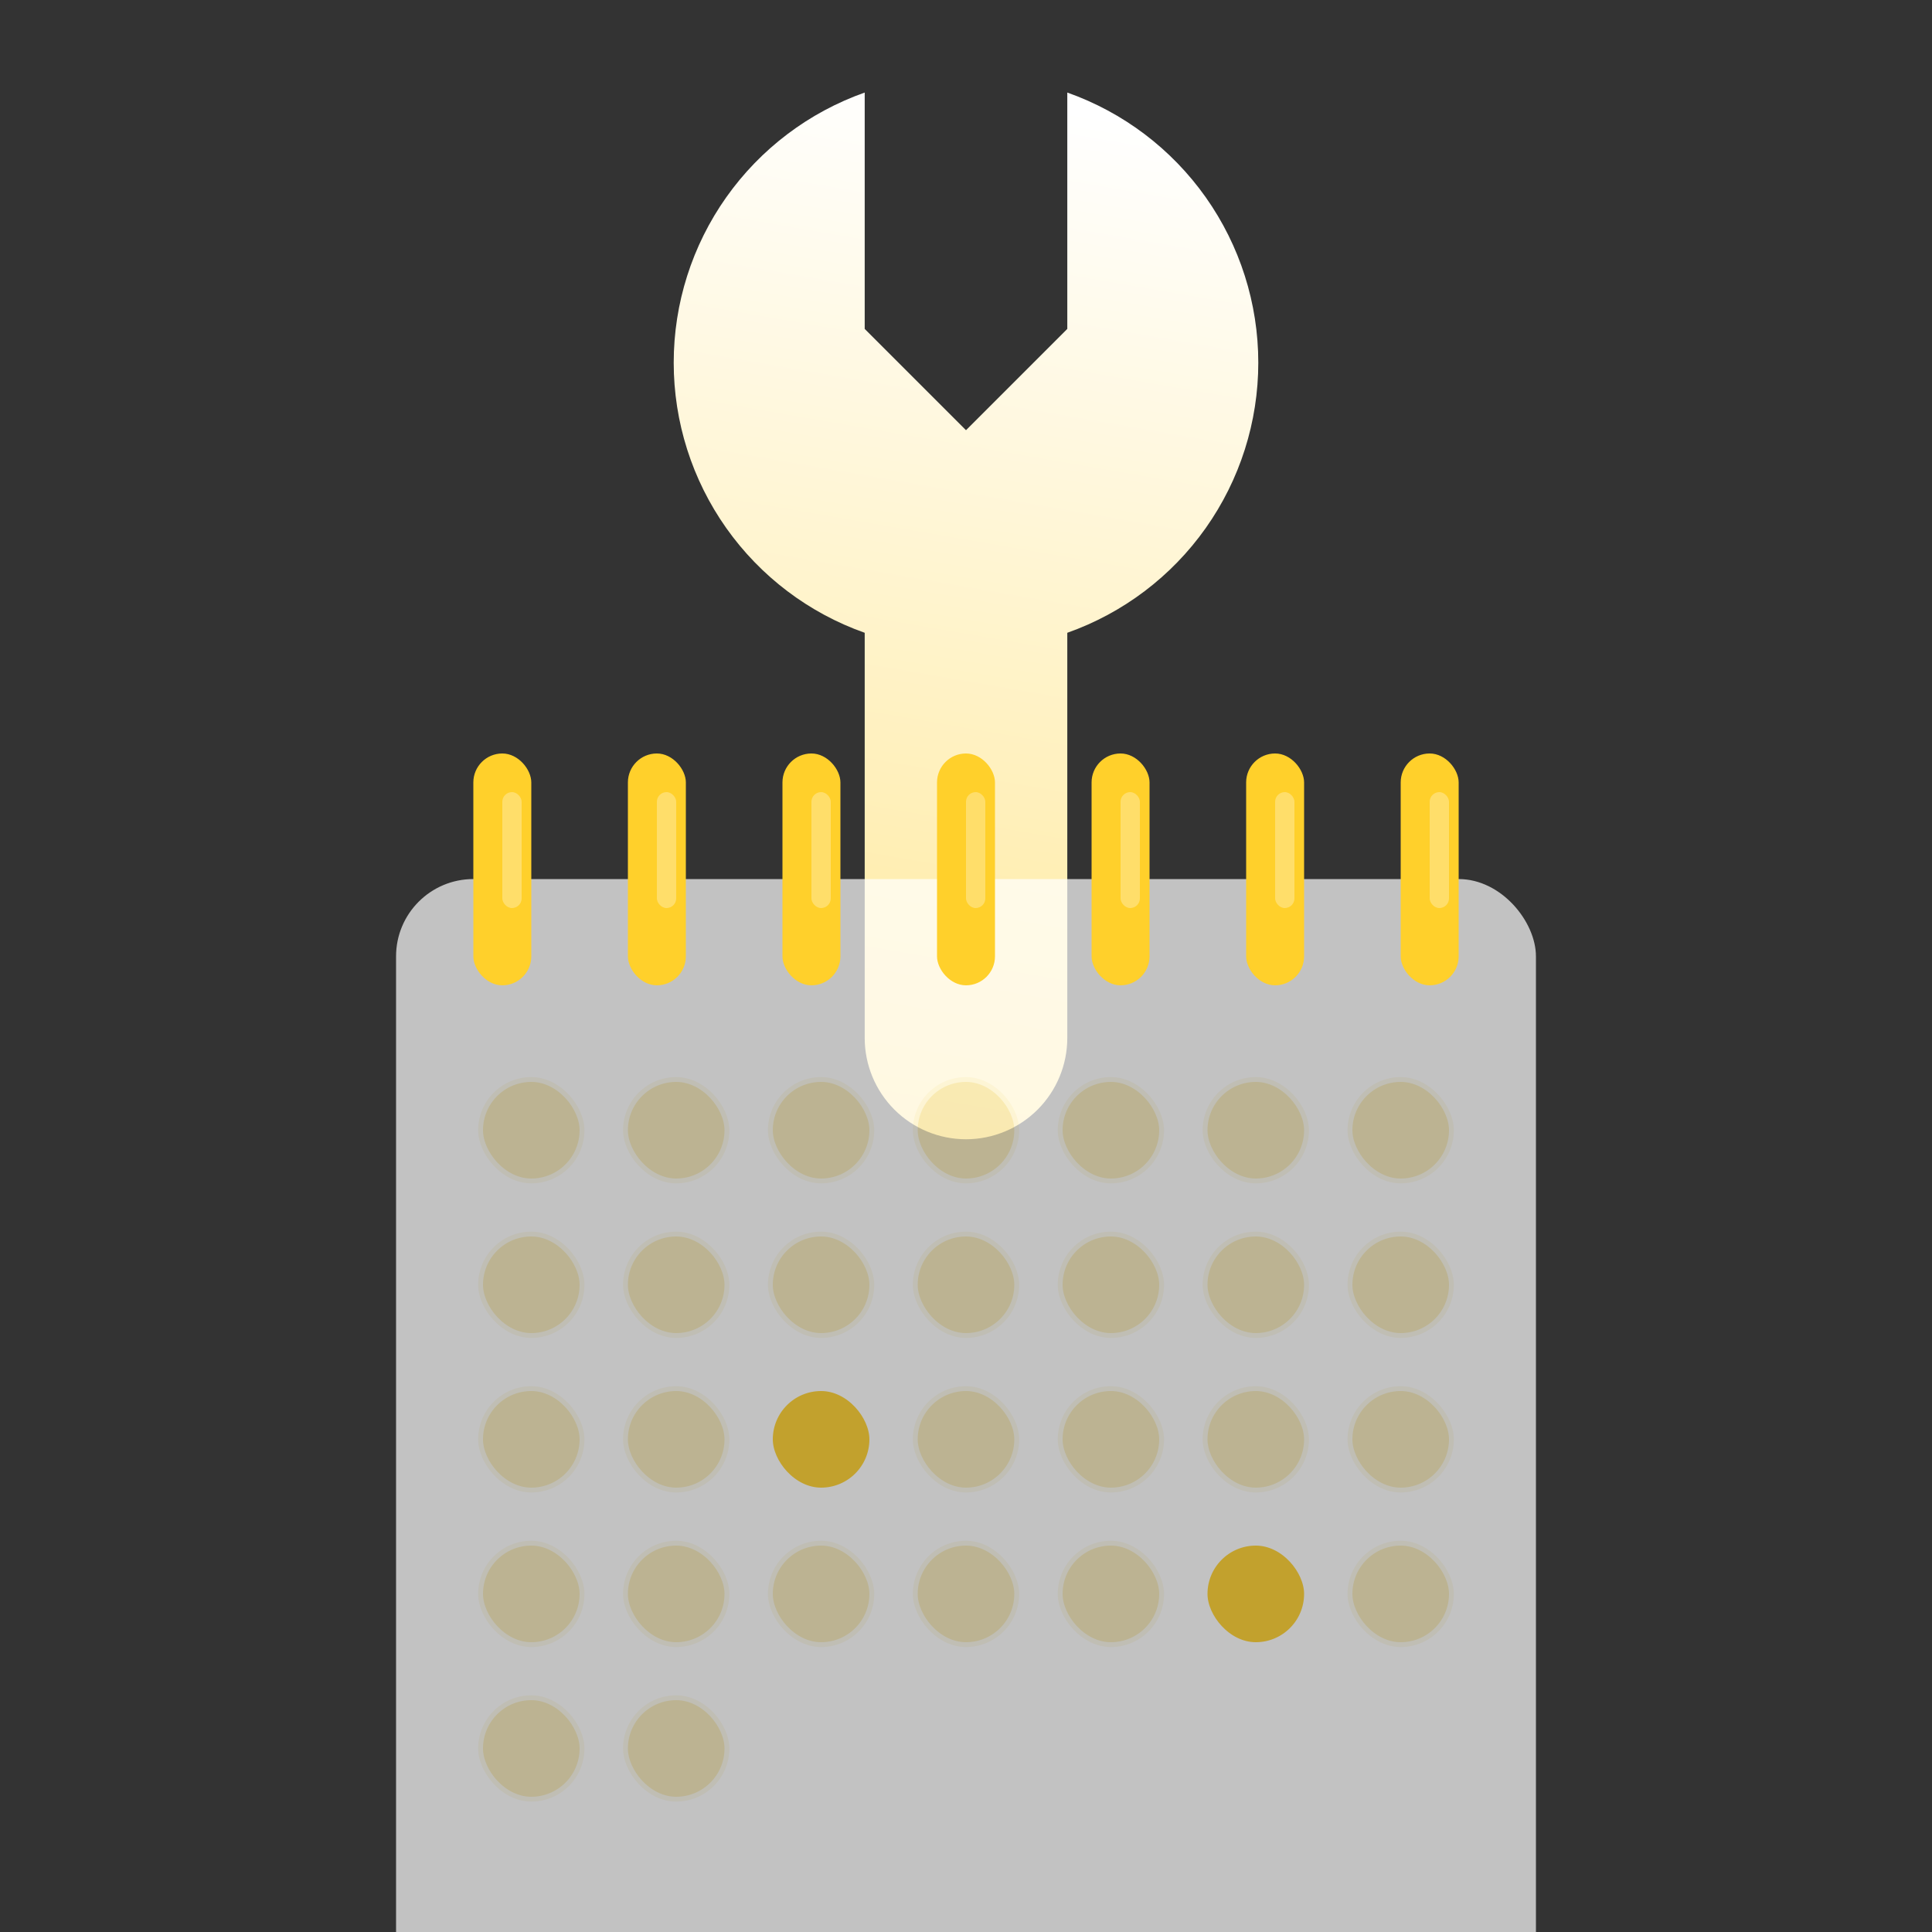
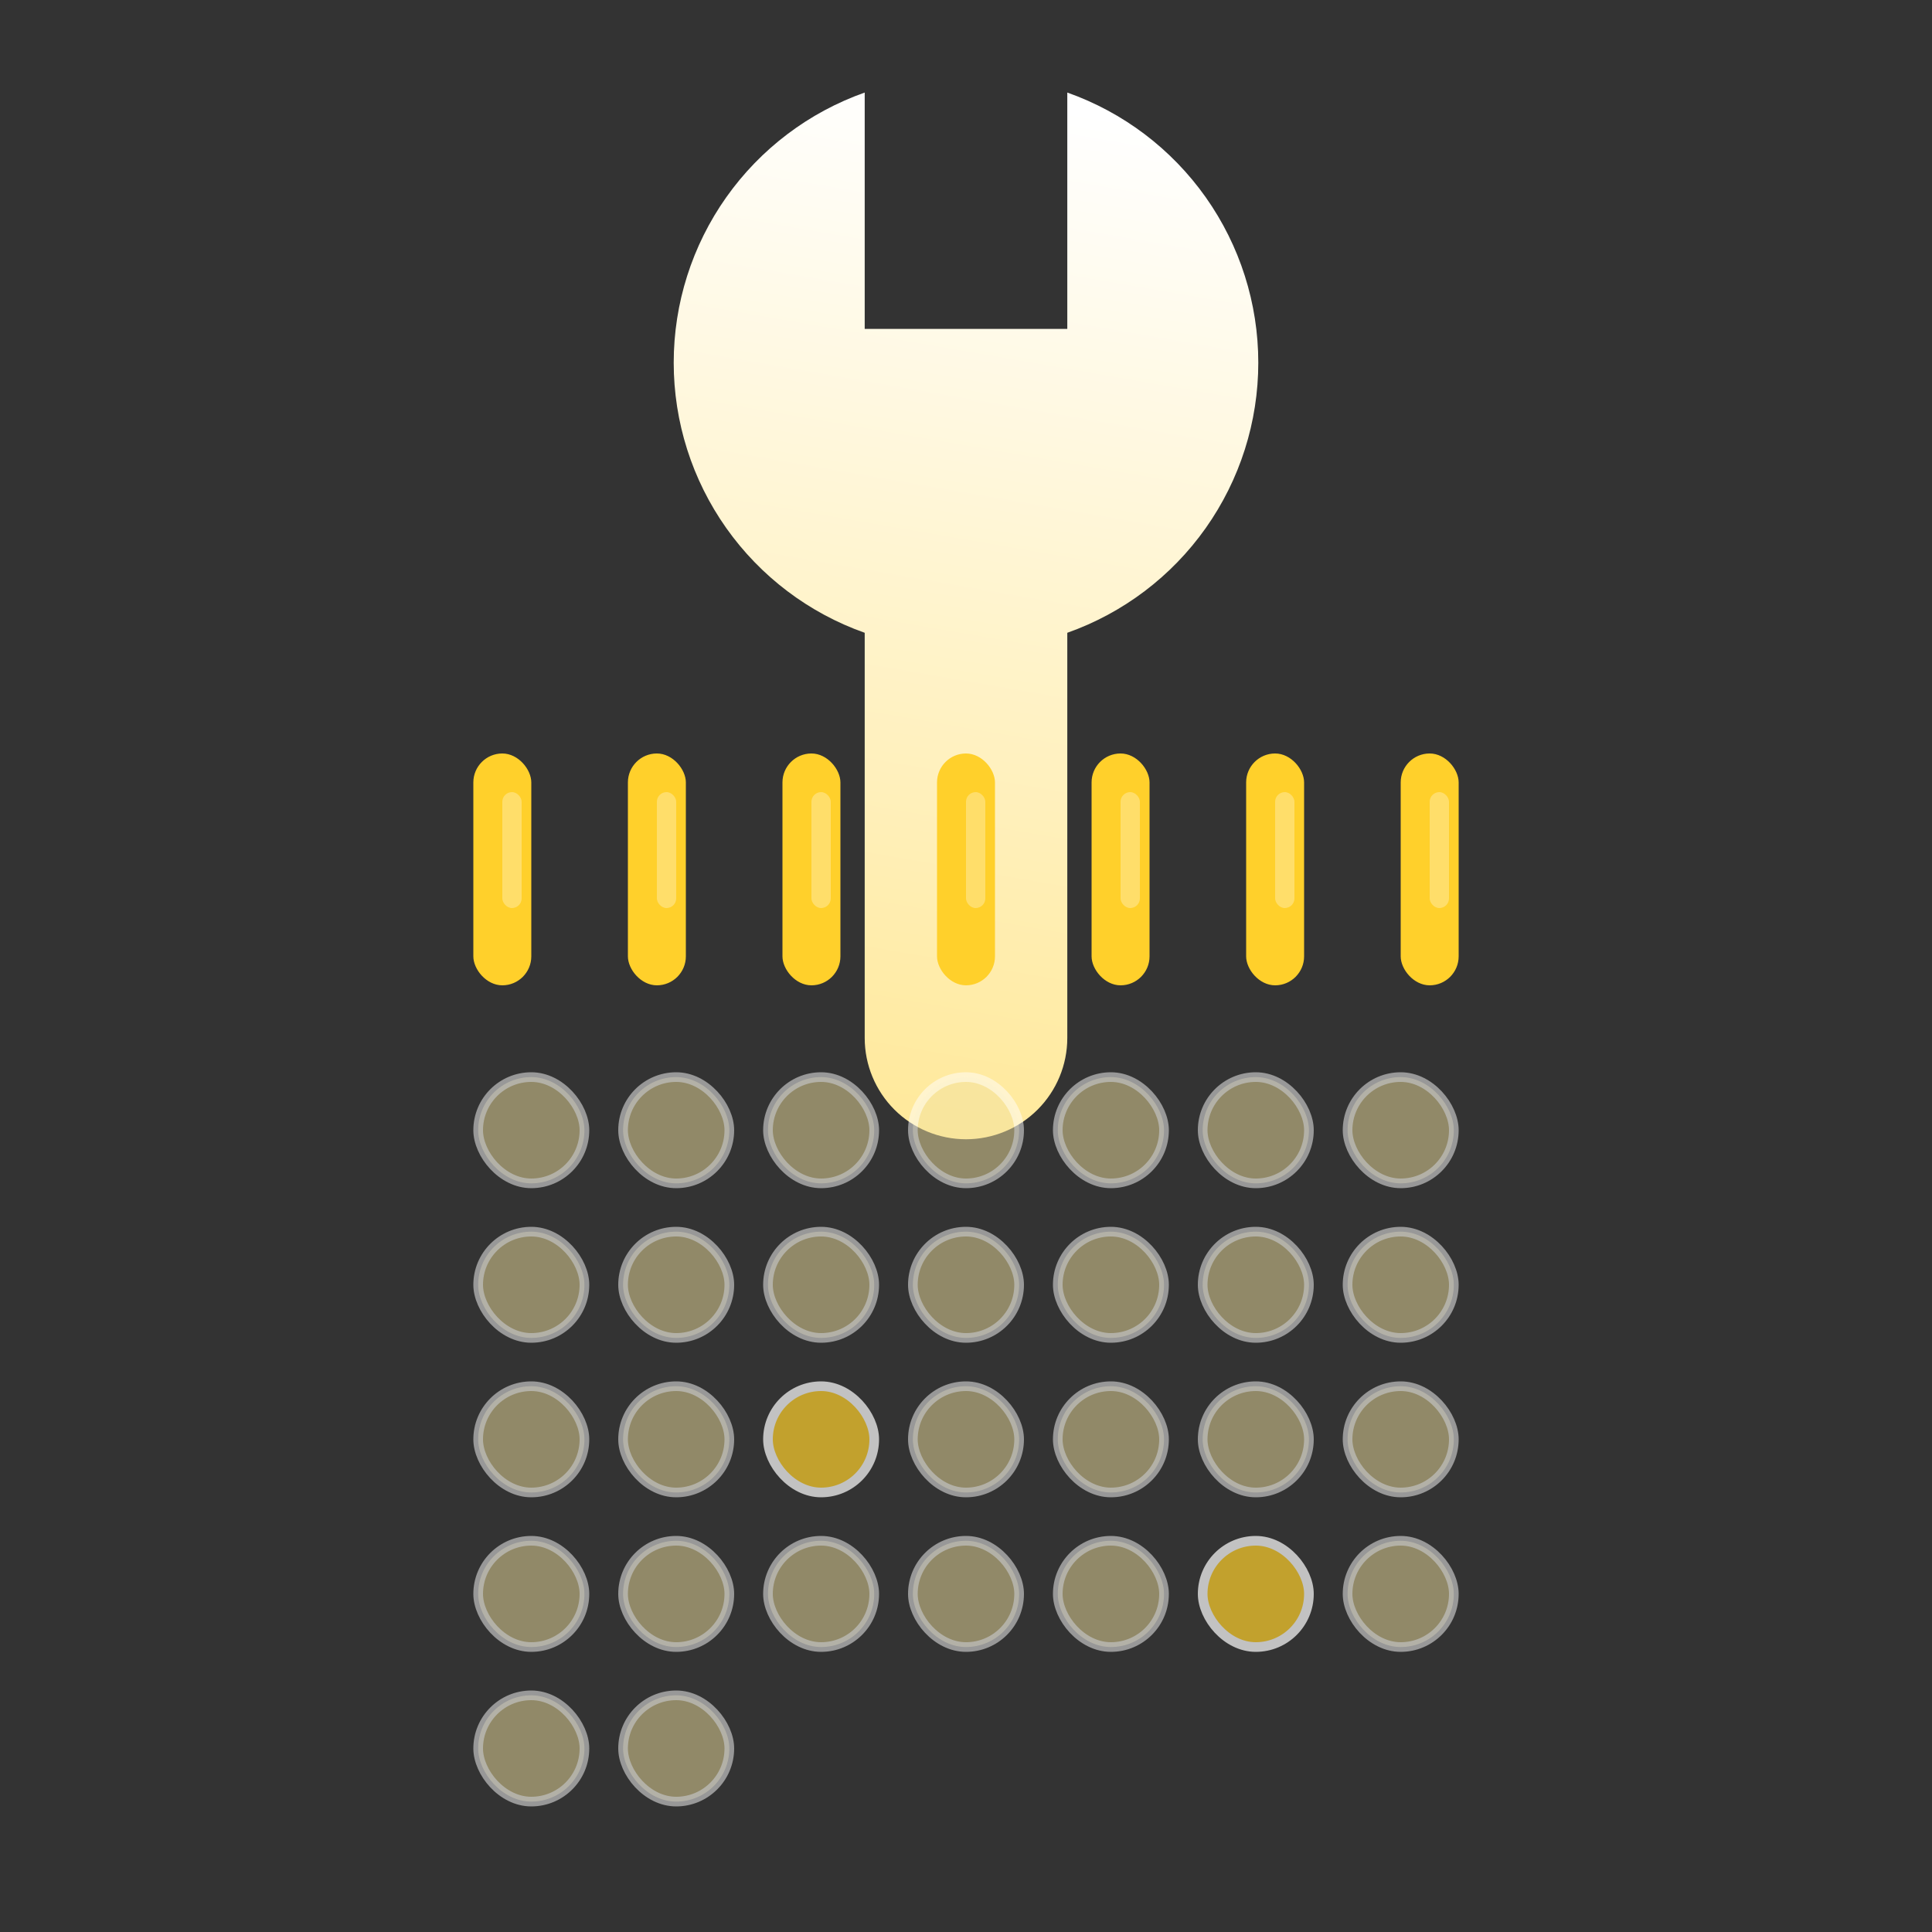
<svg xmlns="http://www.w3.org/2000/svg" width="200" height="200" viewBox="0 0 200 200" fill="none">
  <rect x="0" y="0" width="200" height="200" fill="#333333" stroke="none" />
  <g clip-path="url(#clip0_3043_2252)">
-     <path d="M89.514 34.048L100 44.534L110.486 34.048L110.486 9.581C116.268 11.625 121.275 15.412 124.816 20.42C128.357 25.428 130.258 31.41 130.258 37.544C130.258 43.677 128.357 49.659 124.816 54.667C121.275 59.675 116.268 63.462 110.486 65.506V107.45C110.486 110.231 109.381 112.898 107.415 114.865C105.448 116.831 102.781 117.936 100 117.936C97.219 117.936 94.552 116.831 92.585 114.865C90.619 112.898 89.514 110.231 89.514 107.45V65.506C83.732 63.462 78.725 59.675 75.184 54.667C71.643 49.659 69.742 43.677 69.742 37.544C69.742 31.41 71.643 25.428 75.184 20.42C78.725 15.412 83.732 11.625 89.514 9.581L89.514 34.048Z" fill="url(#paint0_linear_3043_2252)" />
+     <path d="M89.514 34.048L110.486 34.048L110.486 9.581C116.268 11.625 121.275 15.412 124.816 20.42C128.357 25.428 130.258 31.41 130.258 37.544C130.258 43.677 128.357 49.659 124.816 54.667C121.275 59.675 116.268 63.462 110.486 65.506V107.45C110.486 110.231 109.381 112.898 107.415 114.865C105.448 116.831 102.781 117.936 100 117.936C97.219 117.936 94.552 116.831 92.585 114.865C90.619 112.898 89.514 110.231 89.514 107.45V65.506C83.732 63.462 78.725 59.675 75.184 54.667C71.643 49.659 69.742 43.677 69.742 37.544C69.742 31.41 71.643 25.428 75.184 20.42C78.725 15.412 83.732 11.625 89.514 9.581L89.514 34.048Z" fill="url(#paint0_linear_3043_2252)" />
    <g opacity="0.7">
-       <rect x="41" y="91" width="118" height="155" rx="8" fill="white" />
      <rect opacity="0.7" x="49.5" y="111.5" width="11" height="11" rx="5.5" fill="#F3E19E" stroke="white" />
      <rect opacity="0.7" x="64.5" y="111.5" width="11" height="11" rx="5.5" fill="#F3E19E" stroke="white" />
      <rect opacity="0.7" x="79.5" y="111.5" width="11" height="11" rx="5.5" fill="#F3E19E" stroke="white" />
      <rect opacity="0.7" x="94.5" y="111.5" width="11" height="11" rx="5.5" fill="#F3E19E" stroke="white" />
      <rect opacity="0.7" x="109.5" y="111.5" width="11" height="11" rx="5.5" fill="#F3E19E" stroke="white" />
      <rect opacity="0.7" x="124.5" y="111.5" width="11" height="11" rx="5.5" fill="#F3E19E" stroke="white" />
      <rect opacity="0.7" x="139.5" y="111.5" width="11" height="11" rx="5.5" fill="#F3E19E" stroke="white" />
      <rect opacity="0.7" x="49.5" y="127.5" width="11" height="11" rx="5.5" fill="#F3E19E" stroke="white" />
      <rect opacity="0.7" x="64.5" y="127.5" width="11" height="11" rx="5.5" fill="#F3E19E" stroke="white" />
      <rect opacity="0.7" x="79.5" y="127.5" width="11" height="11" rx="5.5" fill="#F3E19E" stroke="white" />
      <rect opacity="0.7" x="94.5" y="127.5" width="11" height="11" rx="5.5" fill="#F3E19E" stroke="white" />
      <rect opacity="0.7" x="109.5" y="127.5" width="11" height="11" rx="5.5" fill="#F3E19E" stroke="white" />
      <rect opacity="0.7" x="124.5" y="127.5" width="11" height="11" rx="5.5" fill="#F3E19E" stroke="white" />
      <rect opacity="0.7" x="139.5" y="127.5" width="11" height="11" rx="5.5" fill="#F3E19E" stroke="white" />
      <rect opacity="0.7" x="49.5" y="143.5" width="11" height="11" rx="5.5" fill="#F3E19E" stroke="white" />
      <rect opacity="0.7" x="64.5" y="143.5" width="11" height="11" rx="5.5" fill="#F3E19E" stroke="white" />
      <rect x="79.5" y="143.5" width="11" height="11" rx="5.5" fill="#FFD02B" stroke="white" />
      <rect opacity="0.7" x="94.5" y="143.5" width="11" height="11" rx="5.5" fill="#F3E19E" stroke="white" />
      <rect opacity="0.7" x="109.5" y="143.5" width="11" height="11" rx="5.5" fill="#F3E19E" stroke="white" />
      <rect opacity="0.7" x="124.5" y="143.5" width="11" height="11" rx="5.5" fill="#F3E19E" stroke="white" />
      <rect opacity="0.7" x="139.5" y="143.5" width="11" height="11" rx="5.5" fill="#F3E19E" stroke="white" />
      <rect opacity="0.7" x="49.5" y="159.5" width="11" height="11" rx="5.5" fill="#F3E19E" stroke="white" />
      <rect opacity="0.7" x="64.5" y="159.5" width="11" height="11" rx="5.5" fill="#F3E19E" stroke="white" />
      <rect opacity="0.7" x="79.5" y="159.5" width="11" height="11" rx="5.5" fill="#F3E19E" stroke="white" />
      <rect opacity="0.7" x="94.5" y="159.5" width="11" height="11" rx="5.5" fill="#F3E19E" stroke="white" />
      <rect opacity="0.7" x="109.5" y="159.5" width="11" height="11" rx="5.5" fill="#F3E19E" stroke="white" />
      <rect x="124.5" y="159.5" width="11" height="11" rx="5.5" fill="#FFD02B" stroke="white" />
      <rect opacity="0.7" x="139.5" y="159.5" width="11" height="11" rx="5.5" fill="#F3E19E" stroke="white" />
      <rect opacity="0.7" x="49.5" y="175.5" width="11" height="11" rx="5.5" fill="#F3E19E" stroke="white" />
      <rect opacity="0.7" x="64.5" y="175.5" width="11" height="11" rx="5.5" fill="#F3E19E" stroke="white" />
    </g>
    <rect x="49" y="78" width="6" height="24" rx="3" fill="#FFD02B" />
    <rect opacity="0.3" x="52" y="82" width="2" height="12" rx="1" fill="white" />
    <rect x="65" y="78" width="6" height="24" rx="3" fill="#FFD02B" />
    <rect opacity="0.3" x="68" y="82" width="2" height="12" rx="1" fill="white" />
    <rect x="81" y="78" width="6" height="24" rx="3" fill="#FFD02B" />
    <rect opacity="0.3" x="84" y="82" width="2" height="12" rx="1" fill="white" />
    <rect x="97" y="78" width="6" height="24" rx="3" fill="#FFD02B" />
    <rect opacity="0.3" x="100" y="82" width="2" height="12" rx="1" fill="white" />
    <rect x="113" y="78" width="6" height="24" rx="3" fill="#FFD02B" />
    <rect opacity="0.3" x="116" y="82" width="2" height="12" rx="1" fill="white" />
    <rect x="129" y="78" width="6" height="24" rx="3" fill="#FFD02B" />
    <rect opacity="0.3" x="132" y="82" width="2" height="12" rx="1" fill="white" />
    <rect x="145" y="78" width="6" height="24" rx="3" fill="#FFD02B" />
    <rect opacity="0.3" x="148" y="82" width="2" height="12" rx="1" fill="white" />
  </g>
  <defs>
    <linearGradient id="paint0_linear_3043_2252" x1="111.997" y1="11.626" x2="73.647" y2="234.05" gradientUnits="userSpaceOnUse">
      <stop stop-color="white" />
      <stop offset="1" stop-color="#FFD02B" />
    </linearGradient>
    <clipPath id="clip0_3043_2252">
      <rect width="200" height="200" fill="white" />
    </clipPath>
  </defs>
</svg>